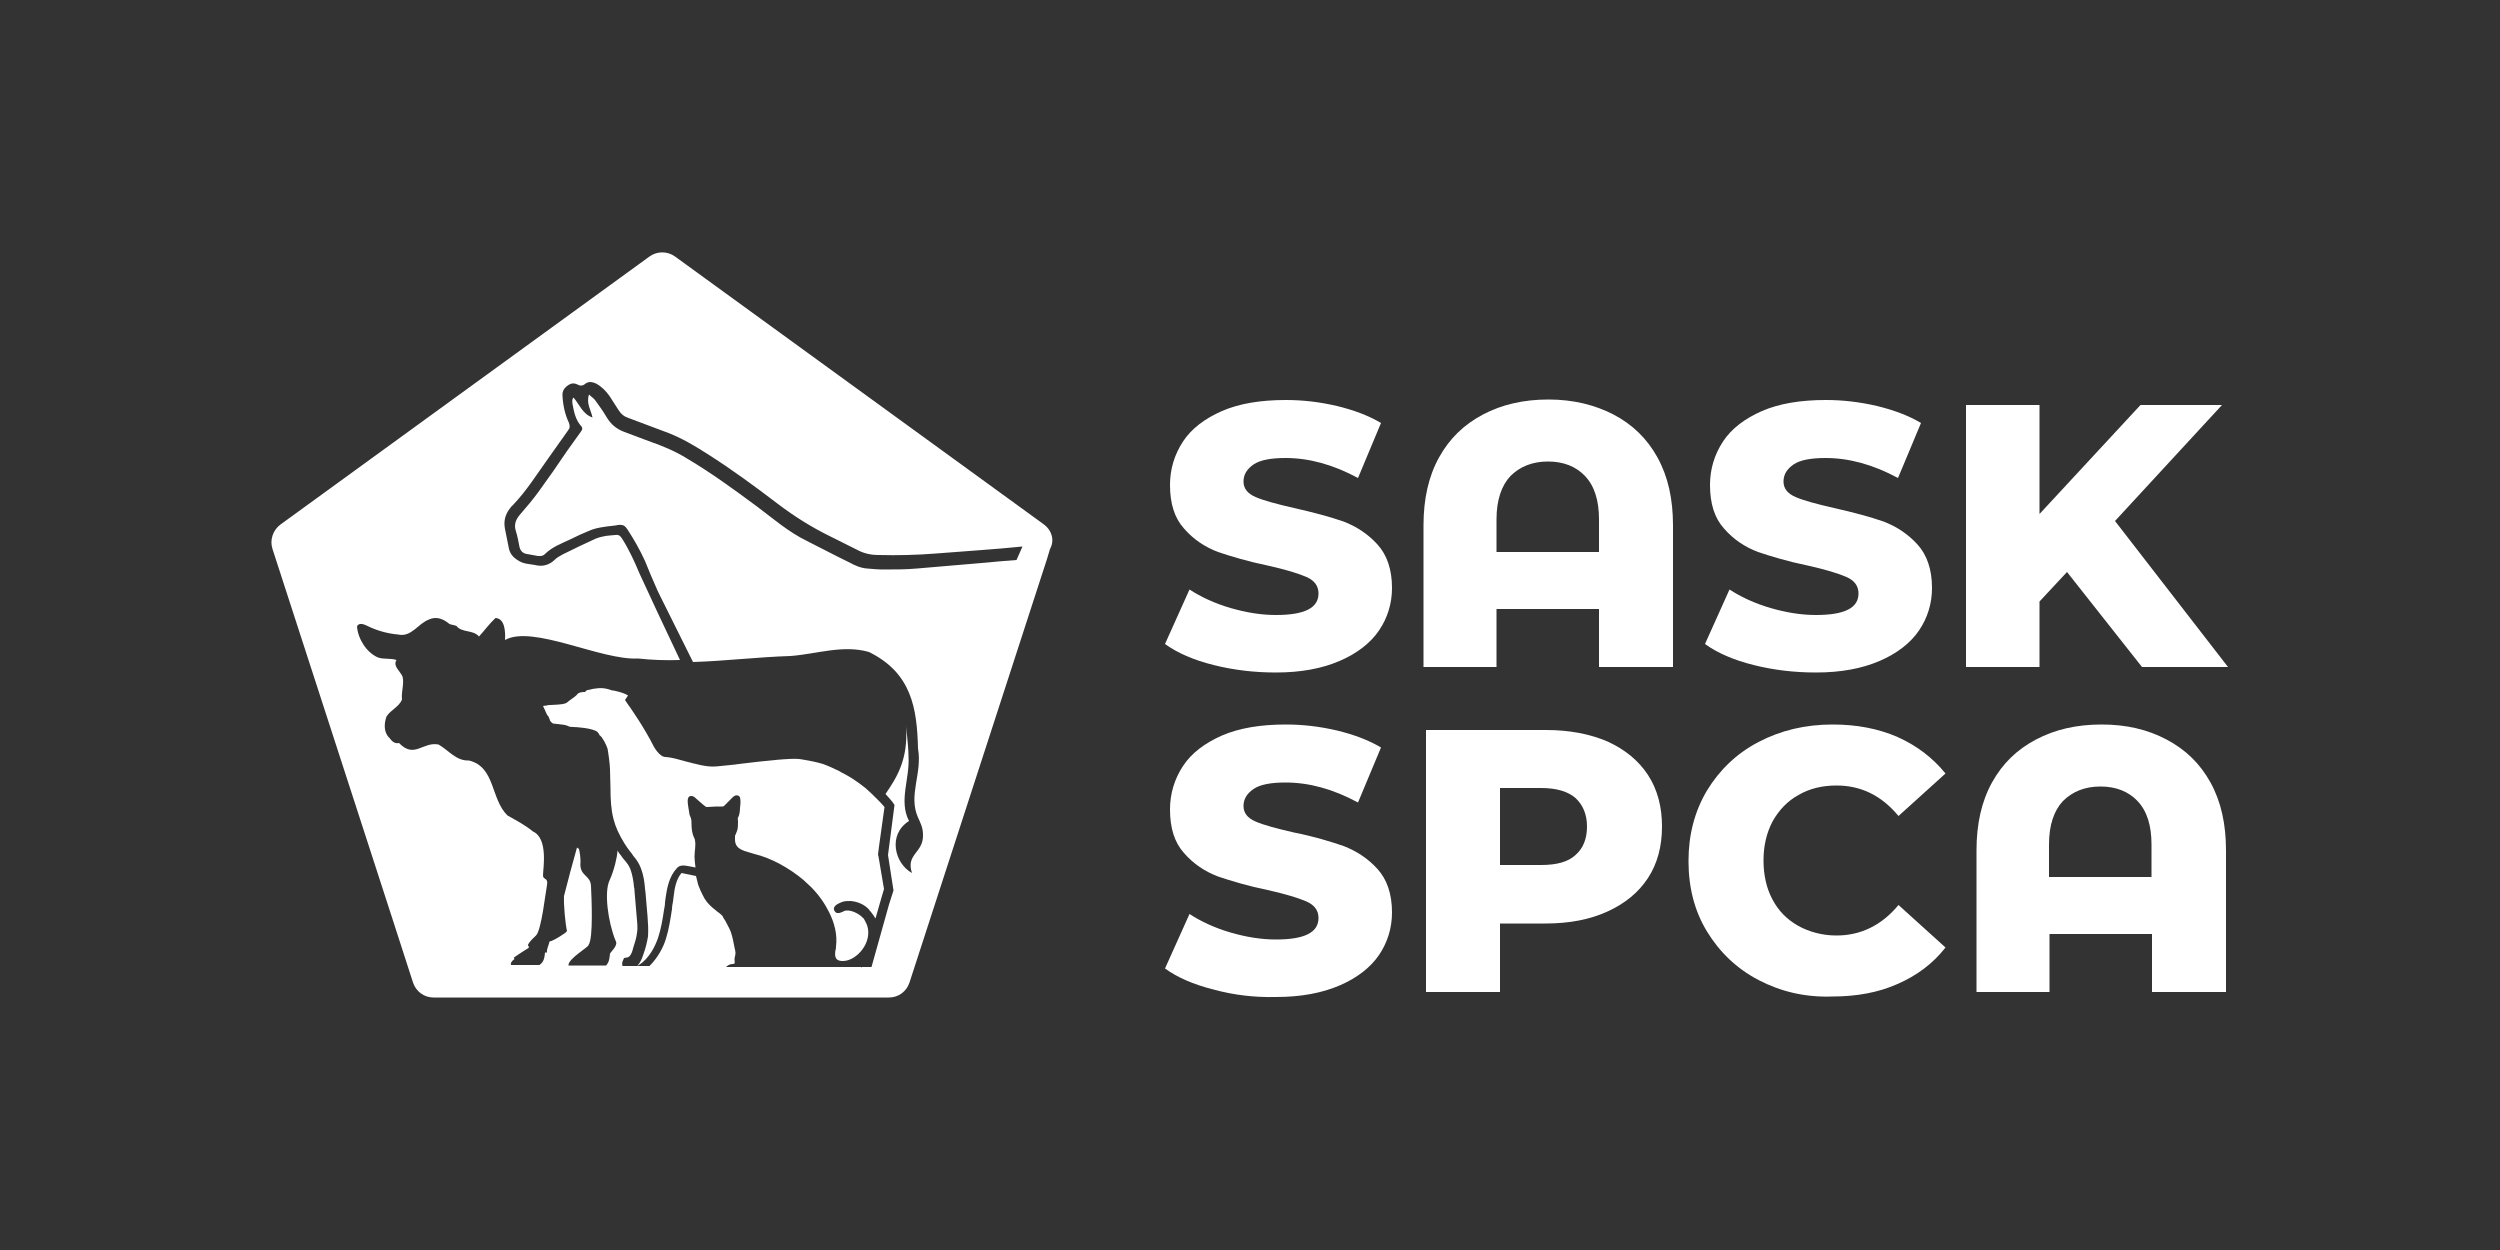
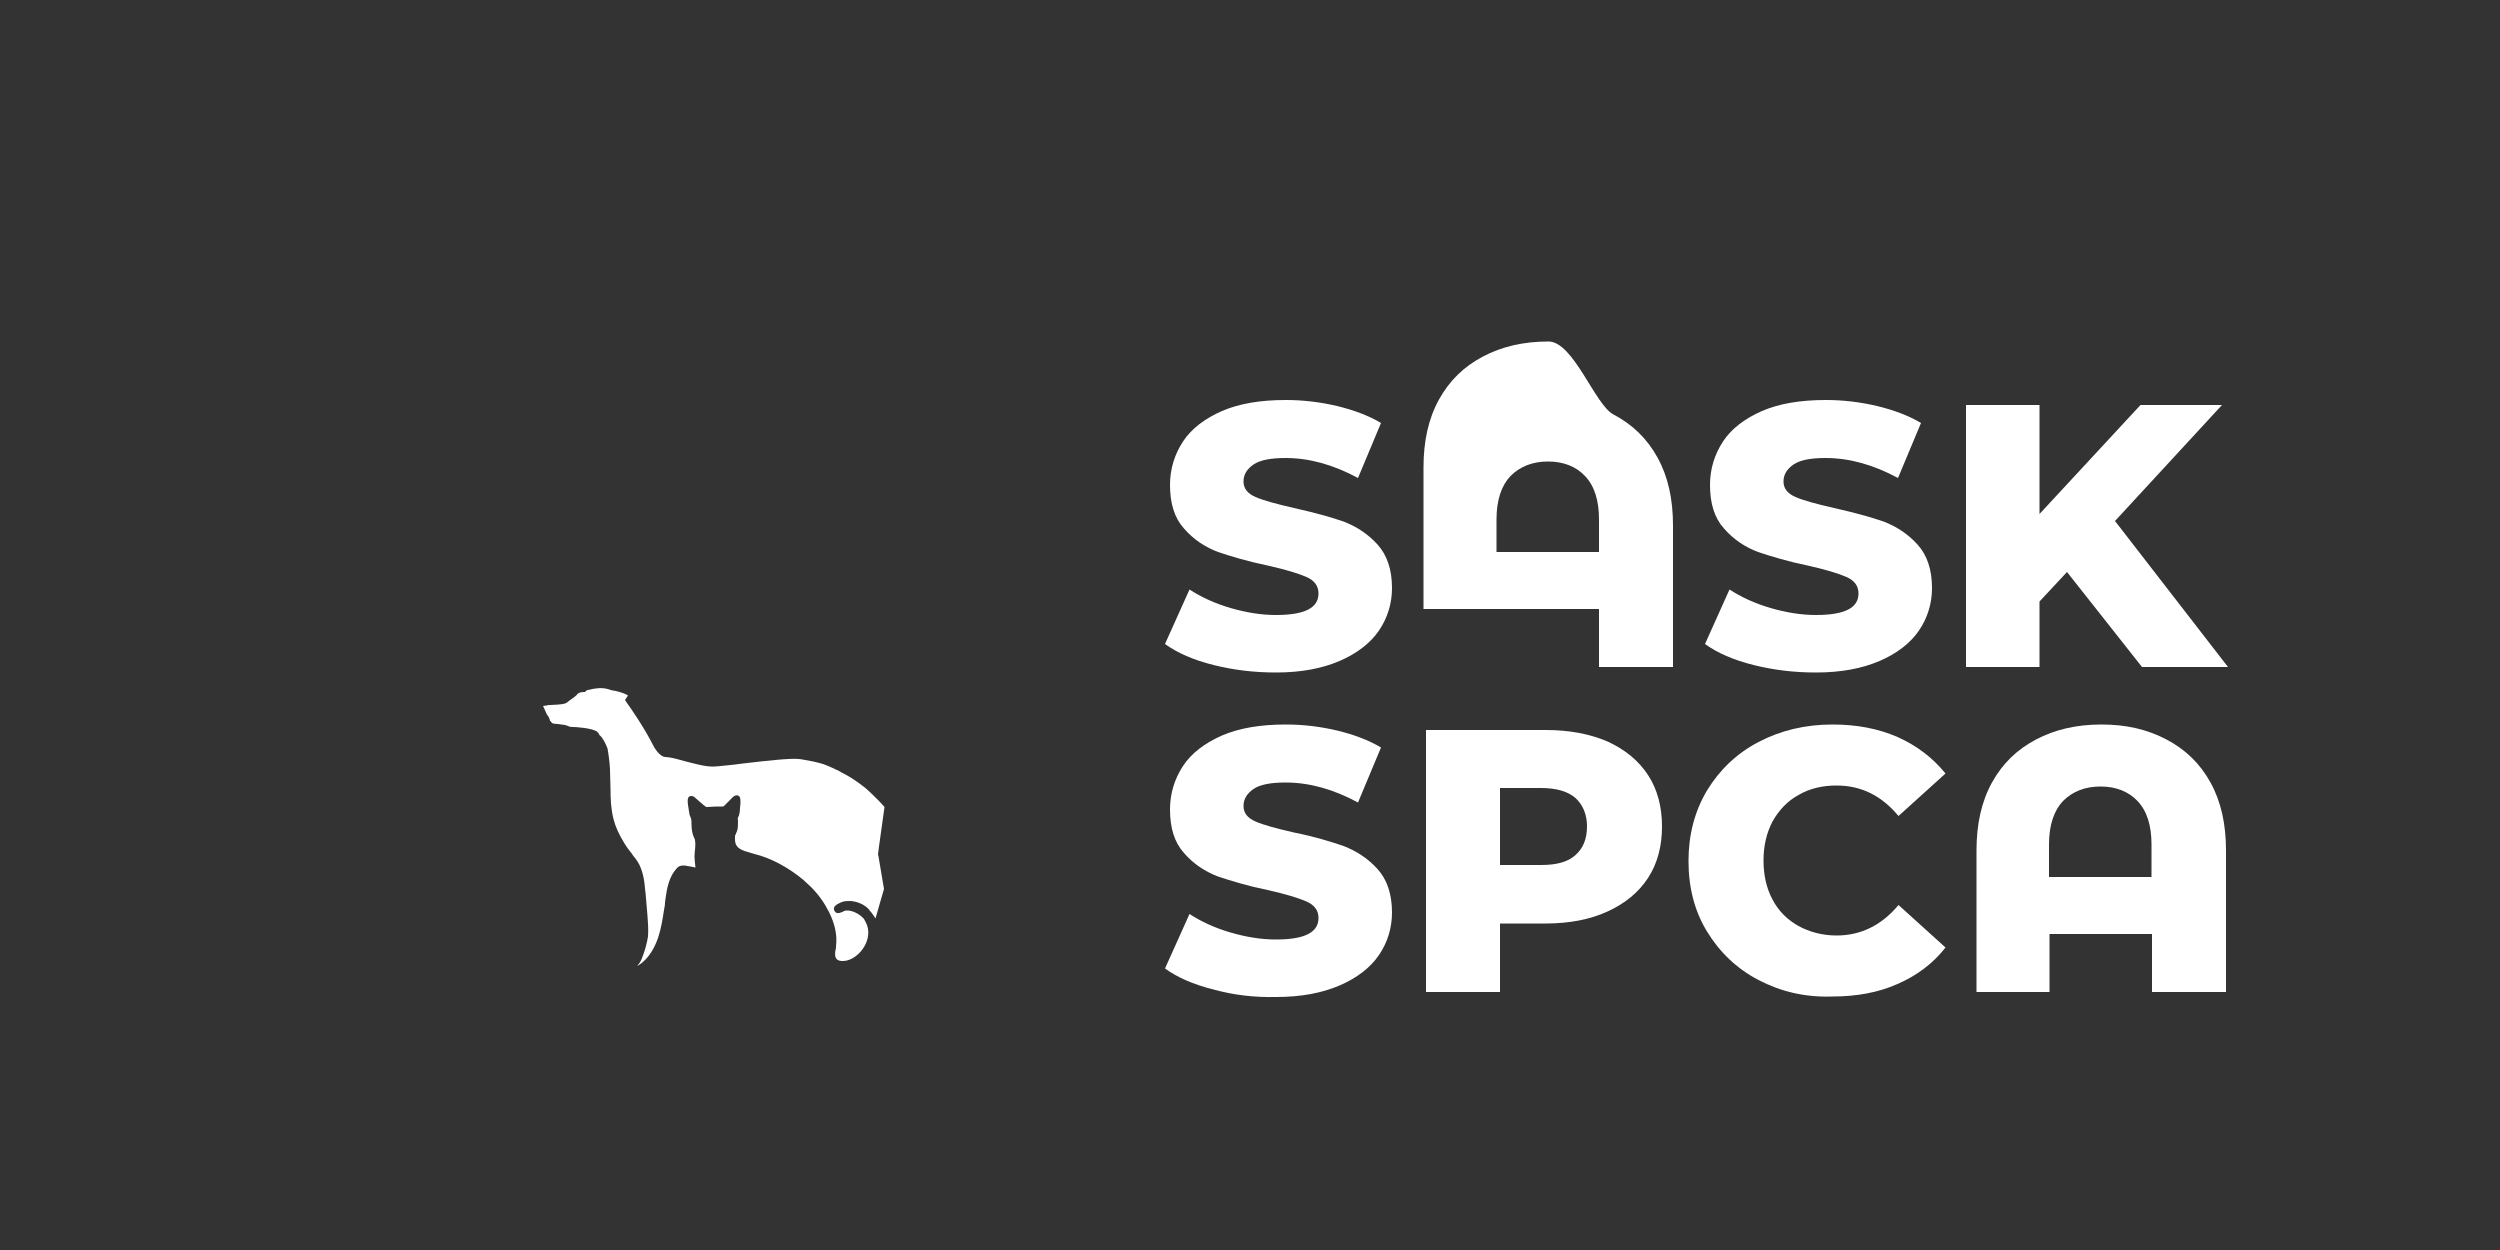
<svg xmlns="http://www.w3.org/2000/svg" fill="#000000" height="250" viewBox="0 0 500 250" width="500">
  <rect x="0" y="0" width="500" height="250" fill="#333333" stroke="none" />
  <path d="M242.7,197.9c-4-1-7.2-2.4-9.7-4.2l4.9-10.9c2.3,1.5,5.1,2.8,8.2,3.7c3.1,0.9,6.1,1.4,9.1,1.4 c5.7,0,8.5-1.4,8.5-4.3c0-1.5-0.8-2.6-2.4-3.3c-1.6-0.7-4.2-1.5-7.8-2.3c-3.9-0.8-7.2-1.8-9.9-2.7c-2.6-1-4.9-2.5-6.8-4.7 c-1.9-2.1-2.8-5-2.8-8.7c0-3.2,0.9-6.1,2.6-8.7c1.7-2.6,4.4-4.6,7.8-6.1c3.5-1.5,7.7-2.2,12.8-2.2c3.4,0,6.8,0.4,10.2,1.2 c3.3,0.8,6.3,1.9,8.8,3.4l-4.6,11c-5-2.7-9.8-4-14.5-4c-2.9,0-5.1,0.4-6.4,1.3c-1.3,0.9-2,2-2,3.4c0,1.4,0.8,2.4,2.4,3.1 c1.6,0.7,4.2,1.4,7.7,2.2c4,0.8,7.3,1.8,9.9,2.7c2.6,1,4.9,2.5,6.8,4.6c1.9,2.1,2.9,5,2.9,8.7c0,3.1-0.9,6-2.6,8.5 c-1.7,2.5-4.4,4.6-7.9,6.1c-3.5,1.5-7.7,2.3-12.7,2.3C250.8,199.5,246.7,199,242.7,197.9z" fill="#ffffff" />
  <path d="M321.5,148.3c3.5,1.6,6.2,3.8,8.1,6.7c1.9,2.9,2.8,6.4,2.8,10.3c0,3.9-0.9,7.4-2.8,10.3 c-1.9,2.9-4.6,5.1-8.1,6.7c-3.5,1.6-7.6,2.4-12.4,2.4H300v13.7h-14.8V146h24C313.9,146,318,146.8,321.5,148.3z M315.1,171 c1.5-1.3,2.3-3.2,2.3-5.7c0-2.4-0.8-4.3-2.3-5.7c-1.5-1.3-3.8-2-6.9-2H300V173h8.2C311.3,173,313.6,172.4,315.1,171z" fill="#ffffff" />
  <path d="M351.7,196c-4.4-2.3-7.8-5.6-10.3-9.7c-2.5-4.1-3.7-8.8-3.7-14.1c0-5.2,1.2-9.9,3.7-14.1 c2.5-4.1,5.9-7.4,10.3-9.7c4.4-2.3,9.3-3.5,14.8-3.5c4.8,0,9.1,0.8,13,2.5c3.8,1.7,7,4.1,9.6,7.3l-9.4,8.5 c-3.4-4.1-7.5-6.1-12.4-6.1c-2.8,0-5.4,0.6-7.6,1.9c-2.2,1.2-3.9,3-5.2,5.3c-1.2,2.3-1.8,4.9-1.8,7.8c0,2.9,0.6,5.6,1.8,7.8 c1.2,2.3,2.9,4,5.2,5.3c2.2,1.2,4.8,1.9,7.6,1.9c4.8,0,9-2,12.4-6.1l9.4,8.5c-2.5,3.2-5.7,5.6-9.6,7.3c-3.8,1.7-8.2,2.5-13,2.5 C361,199.5,356.1,198.3,351.7,196z" fill="#ffffff" />
  <path d="M433.3,147.9c3.8,2,6.7,4.8,8.8,8.6c2.1,3.8,3.1,8.3,3.1,13.6v28.3h-14.8v-11.6h-20.5v11.6h-14.6v-28.3 c0-5.3,1-9.8,3.1-13.6c2.1-3.8,5-6.6,8.8-8.6c3.8-2,8.1-3,13.1-3S429.5,145.9,433.3,147.9z M430.3,175.4v-6.5c0-3.8-0.9-6.7-2.8-8.7 c-1.8-1.9-4.3-2.9-7.4-2.9c-3.1,0-5.6,1-7.5,2.9c-1.8,1.9-2.8,4.8-2.8,8.7v6.5H430.3z" fill="#ffffff" />
  <path d="M242.7,133c-4-1-7.2-2.4-9.7-4.2l4.9-10.9c2.3,1.5,5.1,2.8,8.2,3.7c3.1,0.9,6.1,1.4,9.1,1.4 c5.7,0,8.5-1.4,8.5-4.3c0-1.5-0.8-2.6-2.4-3.3c-1.6-0.7-4.2-1.5-7.8-2.3c-3.9-0.8-7.2-1.8-9.9-2.7c-2.6-1-4.9-2.5-6.8-4.7 c-1.9-2.1-2.8-5-2.8-8.7c0-3.2,0.9-6.1,2.6-8.7c1.7-2.6,4.4-4.6,7.8-6.1c3.5-1.5,7.7-2.2,12.8-2.2c3.4,0,6.8,0.4,10.2,1.2 c3.3,0.8,6.3,1.9,8.8,3.4l-4.6,11c-5-2.7-9.8-4-14.5-4c-2.9,0-5.1,0.4-6.4,1.3c-1.3,0.9-2,2-2,3.4c0,1.4,0.8,2.4,2.4,3.1 c1.6,0.7,4.2,1.4,7.7,2.2c4,0.9,7.3,1.8,9.9,2.7c2.6,1,4.9,2.5,6.8,4.6c1.9,2.1,2.9,5,2.9,8.7c0,3.1-0.9,6-2.6,8.5 c-1.7,2.5-4.4,4.6-7.9,6.1c-3.5,1.5-7.7,2.3-12.7,2.3C250.8,134.5,246.7,134,242.7,133z" fill="#ffffff" />
-   <path d="M322.7,82.9c3.8,2,6.7,4.8,8.8,8.6c2.1,3.8,3.1,8.3,3.1,13.6v28.3h-14.8v-11.6h-20.5v11.6h-14.6v-28.3 c0-5.3,1-9.8,3.1-13.6c2.1-3.8,5-6.6,8.8-8.6c3.8-2,8.1-3,13.1-3S319,81,322.7,82.9z M319.8,110.4v-6.5c0-3.8-0.9-6.7-2.8-8.7 c-1.8-1.9-4.3-2.9-7.4-2.9c-3.1,0-5.6,1-7.5,2.9c-1.8,1.9-2.8,4.8-2.8,8.7v6.5H319.8z" fill="#ffffff" />
+   <path d="M322.7,82.9c3.8,2,6.7,4.8,8.8,8.6c2.1,3.8,3.1,8.3,3.1,13.6v28.3h-14.8v-11.6h-20.5h-14.6v-28.3 c0-5.3,1-9.8,3.1-13.6c2.1-3.8,5-6.6,8.8-8.6c3.8-2,8.1-3,13.1-3S319,81,322.7,82.9z M319.8,110.4v-6.5c0-3.8-0.9-6.7-2.8-8.7 c-1.8-1.9-4.3-2.9-7.4-2.9c-3.1,0-5.6,1-7.5,2.9c-1.8,1.9-2.8,4.8-2.8,8.7v6.5H319.8z" fill="#ffffff" />
  <path d="M350.7,133c-4-1-7.2-2.4-9.7-4.2l4.9-10.9c2.3,1.5,5.1,2.8,8.2,3.7c3.1,0.9,6.1,1.4,9.1,1.4 c5.7,0,8.5-1.4,8.5-4.3c0-1.5-0.8-2.6-2.4-3.3c-1.6-0.7-4.2-1.5-7.8-2.3c-3.9-0.8-7.2-1.8-9.9-2.7c-2.6-1-4.9-2.5-6.8-4.7 c-1.9-2.1-2.8-5-2.8-8.7c0-3.2,0.9-6.1,2.6-8.7c1.7-2.6,4.4-4.6,7.8-6.1c3.5-1.5,7.7-2.2,12.8-2.2c3.4,0,6.8,0.4,10.2,1.2 c3.3,0.8,6.3,1.9,8.8,3.4l-4.6,11c-5-2.7-9.8-4-14.5-4c-2.9,0-5.1,0.4-6.4,1.3c-1.3,0.9-2,2-2,3.4c0,1.4,0.8,2.4,2.4,3.1 c1.6,0.7,4.2,1.4,7.7,2.2c4,0.9,7.3,1.8,9.9,2.7c2.6,1,4.9,2.5,6.8,4.6c1.9,2.1,2.9,5,2.9,8.7c0,3.1-0.9,6-2.6,8.5 c-1.7,2.5-4.4,4.6-7.9,6.1c-3.5,1.5-7.7,2.3-12.7,2.3C358.8,134.5,354.7,134,350.7,133z" fill="#ffffff" />
  <path d="M413.4,114.4l-5.5,5.9v13.1h-14.7V81h14.7v21.8L428.1,81h16.3L423,104.2l22.6,29.2h-17.2L413.4,114.4z" fill="#ffffff" />
  <g fill="#ffffff">
    <path d="M130.7,149.2c-1.8-3.6-4.5-7.5-5.3-8.6l-0.4-0.6l0.4-0.6c0.1-0.1,0.1-0.2,0.2-0.3c-0.4-0.3-1.4-0.7-2.9-1 l-0.2,0c-0.3-0.1-0.6-0.2-1-0.3c-1.1-0.3-2.4-0.2-3.9,0.2l-0.1,0c-0.1,0-0.2,0.1-0.3,0.2l-0.2,0.2l-0.3,0c-0.3,0-0.8,0.1-0.9,0.2 c-0.1,0-0.2,0.1-0.3,0.2c-0.2,0.3-0.6,0.6-1.6,1.3c-0.2,0.2-0.4,0.3-0.5,0.4c-0.4,0.3-1,0.4-3.3,0.5c-0.3,0-0.6,0-0.7,0.1 c-0.4,0-0.7,0.1-0.8,0.1c0.1,0.1,0.1,0.3,0.2,0.4c0.1,0.3,0.3,0.6,0.4,0.9c0.1,0.3,0.3,0.6,0.4,0.7l0.1,0.1c0,0.1,0.2,0.4,0.3,0.8 c0.1,0.2,0.4,0.5,0.6,0.6c0.1,0,0.6,0.1,0.9,0.1c1,0.1,1.7,0.2,2.1,0.4c0.3,0.2,0.8,0.2,1.1,0.2c0.4,0,3.9,0.2,4.8,1 c0.2,0.2,0.3,0.4,0.4,0.6c0,0,0,0.1,0.1,0.1c0.1,0.1,0.1,0.1,0.2,0.2c0.1,0.1,0.2,0.2,0.3,0.4c0.4,0.6,0.7,1.2,1,2 c0.1,0.4,0.5,3.2,0.5,4.2l0.1,3.9c0,2,0.1,4.1,0.6,6c0.4,1.6,1.1,3.1,2.2,4.9c0.4,0.6,0.7,1.1,1.2,1.7c0.2,0.2,0.4,0.5,0.5,0.7 c0.6,0.7,1.2,1.5,1.6,2.6c0.5,1.3,0.7,2.7,0.8,4c0,0.3,0.1,0.6,0.1,0.8l0.4,4.7c0.1,1.3,0.2,2.7,0.1,4.1c-0.2,1.2-0.5,2.4-0.9,3.5 c-0.2,0.6-0.4,1.2-0.8,1.8c-0.1,0.2-0.3,0.4-0.5,0.6c0.1-0.1,0.2-0.1,0.4-0.2c2.1-1.4,3.2-3.7,3.8-5.4c0.6-1.8,0.9-3.6,1.2-5.6 c0.1-0.5,0.2-1,0.2-1.5l0.1-0.8c0.3-2.1,0.7-4.4,2.3-6.1c0.1-0.1,0.3-0.3,0.6-0.4c0.3-0.1,0.5-0.1,0.7-0.1c0.1,0,0.2,0,0.2,0 l1.2,0.2l1,0.2c-0.1-0.8-0.2-1.6-0.2-2.2c0-1,0.3-2.2,0.1-3.2c0-0.2-0.1-0.4-0.2-0.6l-0.2-0.5c-0.2-0.6-0.3-1.5-0.3-2.2 c0-0.3,0-0.8-0.1-1.1c-0.1-0.3-0.2-0.5-0.3-0.8c-0.1-0.6-0.2-1.2-0.3-1.9c-0.1-0.7-0.2-1.9,0.7-1.8c0.4,0,0.7,0.3,0.9,0.5 c0.5,0.4,1,0.9,1.5,1.3c0.1,0.1,0.2,0.1,0.4,0.3c0.1,0.1,0.2,0.1,0.4,0.1c0.6,0,1.1-0.1,1.8-0.1c0.4,0,0.8,0,1.2,0 c0.2,0,0.3-0.1,0.4-0.2c0.1-0.1,0.2-0.2,0.2-0.2c0.3-0.3,0.6-0.6,0.9-0.9c0.3-0.3,0.7-0.8,1.1-0.9c0.3-0.1,0.6,0,0.8,0.2 c0.3,0.5,0.2,1.5,0.1,2.3c0,0.6-0.1,1.1-0.2,1.5c-0.1,0.1-0.1,0.3-0.2,0.4c-0.1,0.2,0,0.5,0,0.8c0,0.7,0,1.4-0.2,1.9 c-0.1,0.3-0.1,0.2-0.2,0.5c0,0.1,0,0.1-0.1,0.2c0,0.1-0.1,0.2-0.1,0.3h0l0,0c0,0,0,0,0,0c0,0,0,0,0,0c0,0,0,0,0,0l0,0c0,0,0,0,0,0 c0,0,0,0,0,0c0,0,0,0,0,0l0,0c0,0,0,0,0,0c0,0,0,0,0,0c0,0,0,0,0,0l0,0l0,0c0,0,0,0,0,0c0,0,0,0,0,0c0,0,0,0,0,0.1c0,0,0,0.1,0,0.1 l0,0c0,0.2,0,0.3,0,0.5c0,1.1,0.5,1.8,1.9,2.3c0.7,0.2,1.3,0.4,2,0.6c3.3,0.8,6.8,2.7,9.8,5.2c0.5,0.5,1,0.9,1.5,1.4 c1.5,1.5,2.7,3.2,3.6,5c1.1,2.2,1.7,4.5,1.4,6.9c0,0.2,0,0.5-0.1,0.7c-0.2,1.2-0.1,2.1,1.2,2.2c0.1,0,0.2,0,0.4,0 c2.7-0.1,5.9-3.8,4.7-7.2c-0.2-0.5-0.4-0.8-0.6-1.2c-0.1-0.1-0.1-0.2-0.2-0.2c-0.5-0.6-1.5-1.2-2.4-1.4c-0.3-0.1-0.7-0.1-1-0.1 c-0.6,0.1-1,0.6-1.8,0.5c-0.4-0.1-0.7-0.6-0.6-1c0.1-0.6,1.1-1,1.6-1.2c0.5-0.2,1.1-0.2,1.7-0.2c1.4,0.1,2.8,0.7,3.7,1.7 c0.1,0.2,0.2,0.3,0.4,0.5c0.3,0.4,0.6,0.8,0.9,1.3l1-3.5l0.7-2.4l-1.1-6.5l-0.1-0.4l0.2-1.6l1.1-7.9c-0.2-0.2-0.5-0.6-0.9-1 c-0.2-0.2-0.4-0.4-0.7-0.7c-0.6-0.6-1.3-1.3-2.1-2c-0.9-0.7-2.4-1.9-4.3-2.9c-0.4-0.2-0.8-0.4-1.1-0.6c-1-0.5-2.1-1-3.2-1.4 c-1.3-0.4-2.9-0.7-4.1-0.9c-0.2,0-0.5-0.1-0.7-0.1c-1.7-0.2-7,0.4-11.2,0.9c-0.5,0.1-1.1,0.1-1.5,0.2c-2.1,0.2-3.7,0.4-4.2,0.4 c-1.7,0.1-3.7-0.5-5.7-1c-1.4-0.4-2.8-0.8-4-0.9C131.9,151.5,130.7,149.2,130.7,149.2z" />
-     <path d="M208.8,104.9L135,51.3c-1.5-1.1-3.6-1.1-5.1,0l0,0l-73.8,53.6c-1.5,1.1-2.2,3.1-1.6,4.9l24,74l4.1,12.7 c0.6,1.8,2.2,3,4.1,3h85h6.1h0h0c1.9,0,3.5-1.2,4.1-3l27.5-84.7c0,0,0,0,0,0l0.6-2v0l0,0C211,108,210.3,106,208.8,104.9z M203.3,112L203.3,112c-2.5,0.2-5.1,0.4-5.8,0.5c-4.7,0.4-9.4,0.8-14.1,1.2c-2.2,0.2-4.5,0.2-6.7,0.2c0,0,0,0,0,0c0,0,0,0,0,0 c-1.1,0-2.2-0.1-3.3-0.2c-1.3-0.1-2.4-0.6-3.5-1.2c-2.9-1.4-5.7-2.9-8.5-4.3c-3.7-1.8-6.8-4.5-10-6.9c-4.6-3.4-9.1-6.7-14-9.6 c-2.4-1.5-5.1-2.6-7.7-3.5c-1.6-0.6-3.2-1.2-4.8-1.8c-1.6-0.6-2.7-1.5-3.6-3c-0.7-1.2-1.5-2.3-2.3-3.4c-0.3-0.4-0.7-0.6-1.2-1.1 c-0.6,1.8,0.4,3.1,0.7,4.6c0,0,0,0,0,0c0,0,0,0,0,0c-2-0.7-2.6-2.6-3.8-4c-0.4,0.5-0.2,0.9-0.2,1.3c0.3,1.6,0.6,3.2,1.8,4.5 c0.3,0.4,0.1,0.7-0.1,1c-1.9,2.6-3.8,5.3-5.6,8c-1,1.4-2,2.8-3,4.2c-1.1,1.5-2.3,2.9-3.5,4.3c-0.9,1-1.4,2.1-0.9,3.5 c0.3,1,0.5,2,0.7,3.1c0.2,0.8,0.7,1.3,1.5,1.4c0.7,0.1,1.5,0.3,2.2,0.4c0.1,0,0.3,0,0.4,0c0.4,0,0.7-0.1,1-0.4 c1.4-1.4,3.3-2.1,5-2.9c1.4-0.7,2.7-1.3,4.2-1.9c0.8-0.3,1.7-0.5,2.5-0.6c1-0.2,2-0.2,2.9-0.4c0.2,0,0.4-0.1,0.6,0 c0.6,0,0.9,0.3,1.3,0.9c1.3,2,2.5,4.1,3.5,6.3c0.8,2,1.6,3.9,2.5,5.9c0.1,0.3,3,6,7.1,14.3c6.5-0.2,13-1,19.5-1.2 c5.3-0.4,10.5-2.3,15.7-0.8c8.5,4.2,9.6,11.2,9.8,19.3c0.9,5-2,9.3,0,13.8c0.5,1.1,1,2,1,3.5c0.1,3.6-3.5,3.8-2.2,7.6 c-3.5-1.9-4.9-7.7-0.6-10.4c-2.1-4.1,0.2-8.4-0.1-13c0-1.9-0.5-5.9-0.5-5.9c0.5,6.7-2,10.4-4.1,13.5c0.7,0.8,1.3,1.4,1.6,1.9 l0.2,0.3l-1.3,10l1.1,7.1l-0.9,2.8l-3.5,12.5h-1.9c-0.1,0-0.1,0.1-0.2,0.1l0-0.1h-3.3h-8.9h-2h-12.8c0.3-0.3,0.8-0.6,1.3-0.6 c0.1,0,0.3,0,0.4-0.1c0.1-0.3,0-0.6,0-0.8c0-0.4,0.2-0.9,0.2-1.3c0-0.3-0.1-0.7-0.2-1.1c-0.2-1.1-0.4-2.1-0.7-3 c-0.2-0.6-0.5-1.1-0.8-1.7c-0.2-0.4-0.4-0.8-0.7-1.2c-0.1-0.1-0.1-0.3-0.2-0.4c-0.1-0.1-0.2-0.2-0.3-0.3c-0.3-0.3-0.7-0.5-1-0.8 c-0.9-0.7-1.7-1.4-2.3-2.4c-0.3-0.5-0.5-1-0.8-1.6c-0.2-0.5-0.5-1.1-0.6-1.7c-0.1-0.4-0.2-0.8-0.3-1.2l-2.9-0.6 c-1.1,1.3-1.4,3.1-1.6,4.9l-0.1,0.8c-0.1,0.5-0.2,1-0.2,1.5c-0.3,1.9-0.6,4-1.2,5.9c-0.5,1.7-1.6,3.8-3.3,5.5h-5.4 c-0.1-0.4-0.1-0.8,0.1-1.1l0.2-0.5l0.6-0.1c0.2,0,0.5-0.2,0.7-0.5c0.2-0.3,0.4-0.8,0.5-1.3c0.3-1,0.7-2.1,0.8-3.1 c0.2-1.2,0-2.4-0.1-3.7l-0.4-4.7c0-0.3,0-0.5-0.1-0.8c-0.1-1.1-0.3-2.4-0.7-3.5c-0.3-0.8-0.7-1.3-1.3-2c-0.2-0.2-0.4-0.5-0.6-0.8 c-0.3-0.3-0.5-0.7-0.7-1c0,0.1,0,0.1,0,0.2l0,0c-0.1,1.1-0.6,3.6-1.6,5.8c-1.1,2.3-0.3,8.3,1.2,12c0.6,0.9-0.7,2-1.1,2.6 c-0.1,0.8-0.1,1.7-0.8,2.4h-7.5c-0.2-1.3,4.2-3.8,4-4.1c1-1.3,0.6-9.5,0.5-11.8c-0.1-2.3-2.4-1.9-2.1-4.8c0-0.9-0.1-1.7-0.3-2.6 c-0.1-0.1-0.3-0.2-0.4-0.3c-0.8,2.8-1.9,6.9-2.6,9.7c-0.1,1.8,0.3,5.8,0.6,7c0,0-0.1,0.1-0.1,0.1c0.2,0.1-2.8,2-3.4,2 c-0.1,0.7-0.6,1.4-0.5,2.2c-0.1,0-0.2,0-0.3,0c0,0-0.1,0-0.1,0c-0.1,0.8-0.1,1.8-1.1,2.5h-5.7c-0.1-0.3,0-0.7,0.7-1.2 c0,0-0.2-0.2-0.1-0.3c1.4-1,2.9-1.9,2.9-1.9c0.2-0.3-0.1-0.5-0.1-0.5c-0.1-0.2,0.4-0.9,1.6-2c1.1-1.1,1.9-8.6,2.2-10.1 c0.3-1.5-0.8-1-0.8-1.9c0-1.3,1.1-7.4-2-8.8c-1.6-1.3-3.3-2.2-5.1-3.2c-3.4-3.3-2.4-9.7-7.7-11c-2.6,0.1-4-2-6.1-3.2 c-3.2-0.6-4.8,2.9-7.9-0.3c-0.8,0.2-1.4-0.3-1.9-1c-1.2-1.1-1.1-2.9-0.6-4.3c0.8-1.3,2.5-1.9,3.1-3.4c-0.2-1.5,0.5-3.2,0.1-4.6 c-0.4-1-2-2.1-1.2-3.3c-1.2-0.4-2.5-0.1-3.7-0.5c-2.3-1-4-3.7-4.2-6.2c0.3-0.8,1.3-0.5,1.9-0.2c2,1,4.1,1.6,6.3,1.8 c2.7,0.6,4-2.2,6.2-3c1.5-0.7,2.9-0.1,4.1,0.9c0.5,0.2,1,0.2,1.4,0.4c1.1,1.4,3.3,0.7,4.5,2.1c1.1-1.2,2.1-2.6,3.3-3.7 c1.9,0.1,2,2.8,1.9,4.4c5.5-3.1,19.2,4.1,26.6,3.7c2.8,0.3,5.6,0.4,8.4,0.3c-2.3-4.8-7.3-15.5-8.1-17.3c-1-2.4-2.1-4.8-3.5-7 c-0.4-0.6-0.7-0.8-1.4-0.7c-0.8,0.1-1.6,0.1-2.4,0.3c-0.5,0.1-0.9,0.2-1.4,0.4c-2.2,1-4.5,2.1-6.7,3.2c-0.5,0.3-1.1,0.6-1.5,1 c-1.1,1.1-2.5,1.5-4,1.1c-1.1-0.2-2.2-0.2-3.2-0.8c-1.2-0.7-1.9-1.5-2.1-2.9c-0.2-1.2-0.5-2.3-0.7-3.5c-0.3-1.5,0-2.8,0.9-4 c0.2-0.2,0.3-0.5,0.6-0.7c2.8-2.9,4.9-6.3,7.2-9.5c1.3-1.8,2.6-3.7,3.9-5.5c0.4-0.5,0.4-0.9,0.2-1.5c-0.8-1.7-1.2-3.5-1.3-5.4 c-0.1-1,0.4-1.7,1.2-2.2c0.6-0.4,1.2-0.4,1.8-0.1c0.5,0.3,1,0.3,1.5-0.1c0.7-0.6,1.5-0.4,2.2-0.1c1.1,0.6,2,1.5,2.7,2.5 c0.6,0.9,1.2,1.9,1.8,2.8c0.5,0.8,1.1,1.3,2,1.6c2.7,1,5.3,2,8,3c2.8,1.1,5.3,2.6,7.8,4.2c4.9,3.1,9.5,6.5,14.1,10 c3.3,2.5,6.8,4.7,10.5,6.5c1.8,0.9,3.6,1.8,5.4,2.7c1.3,0.7,2.7,1,4.2,1c3.8,0.1,7.7,0,11.5-0.3c3.6-0.3,12.7-0.9,17.3-1.4 L203.3,112z" />
  </g>
</svg>